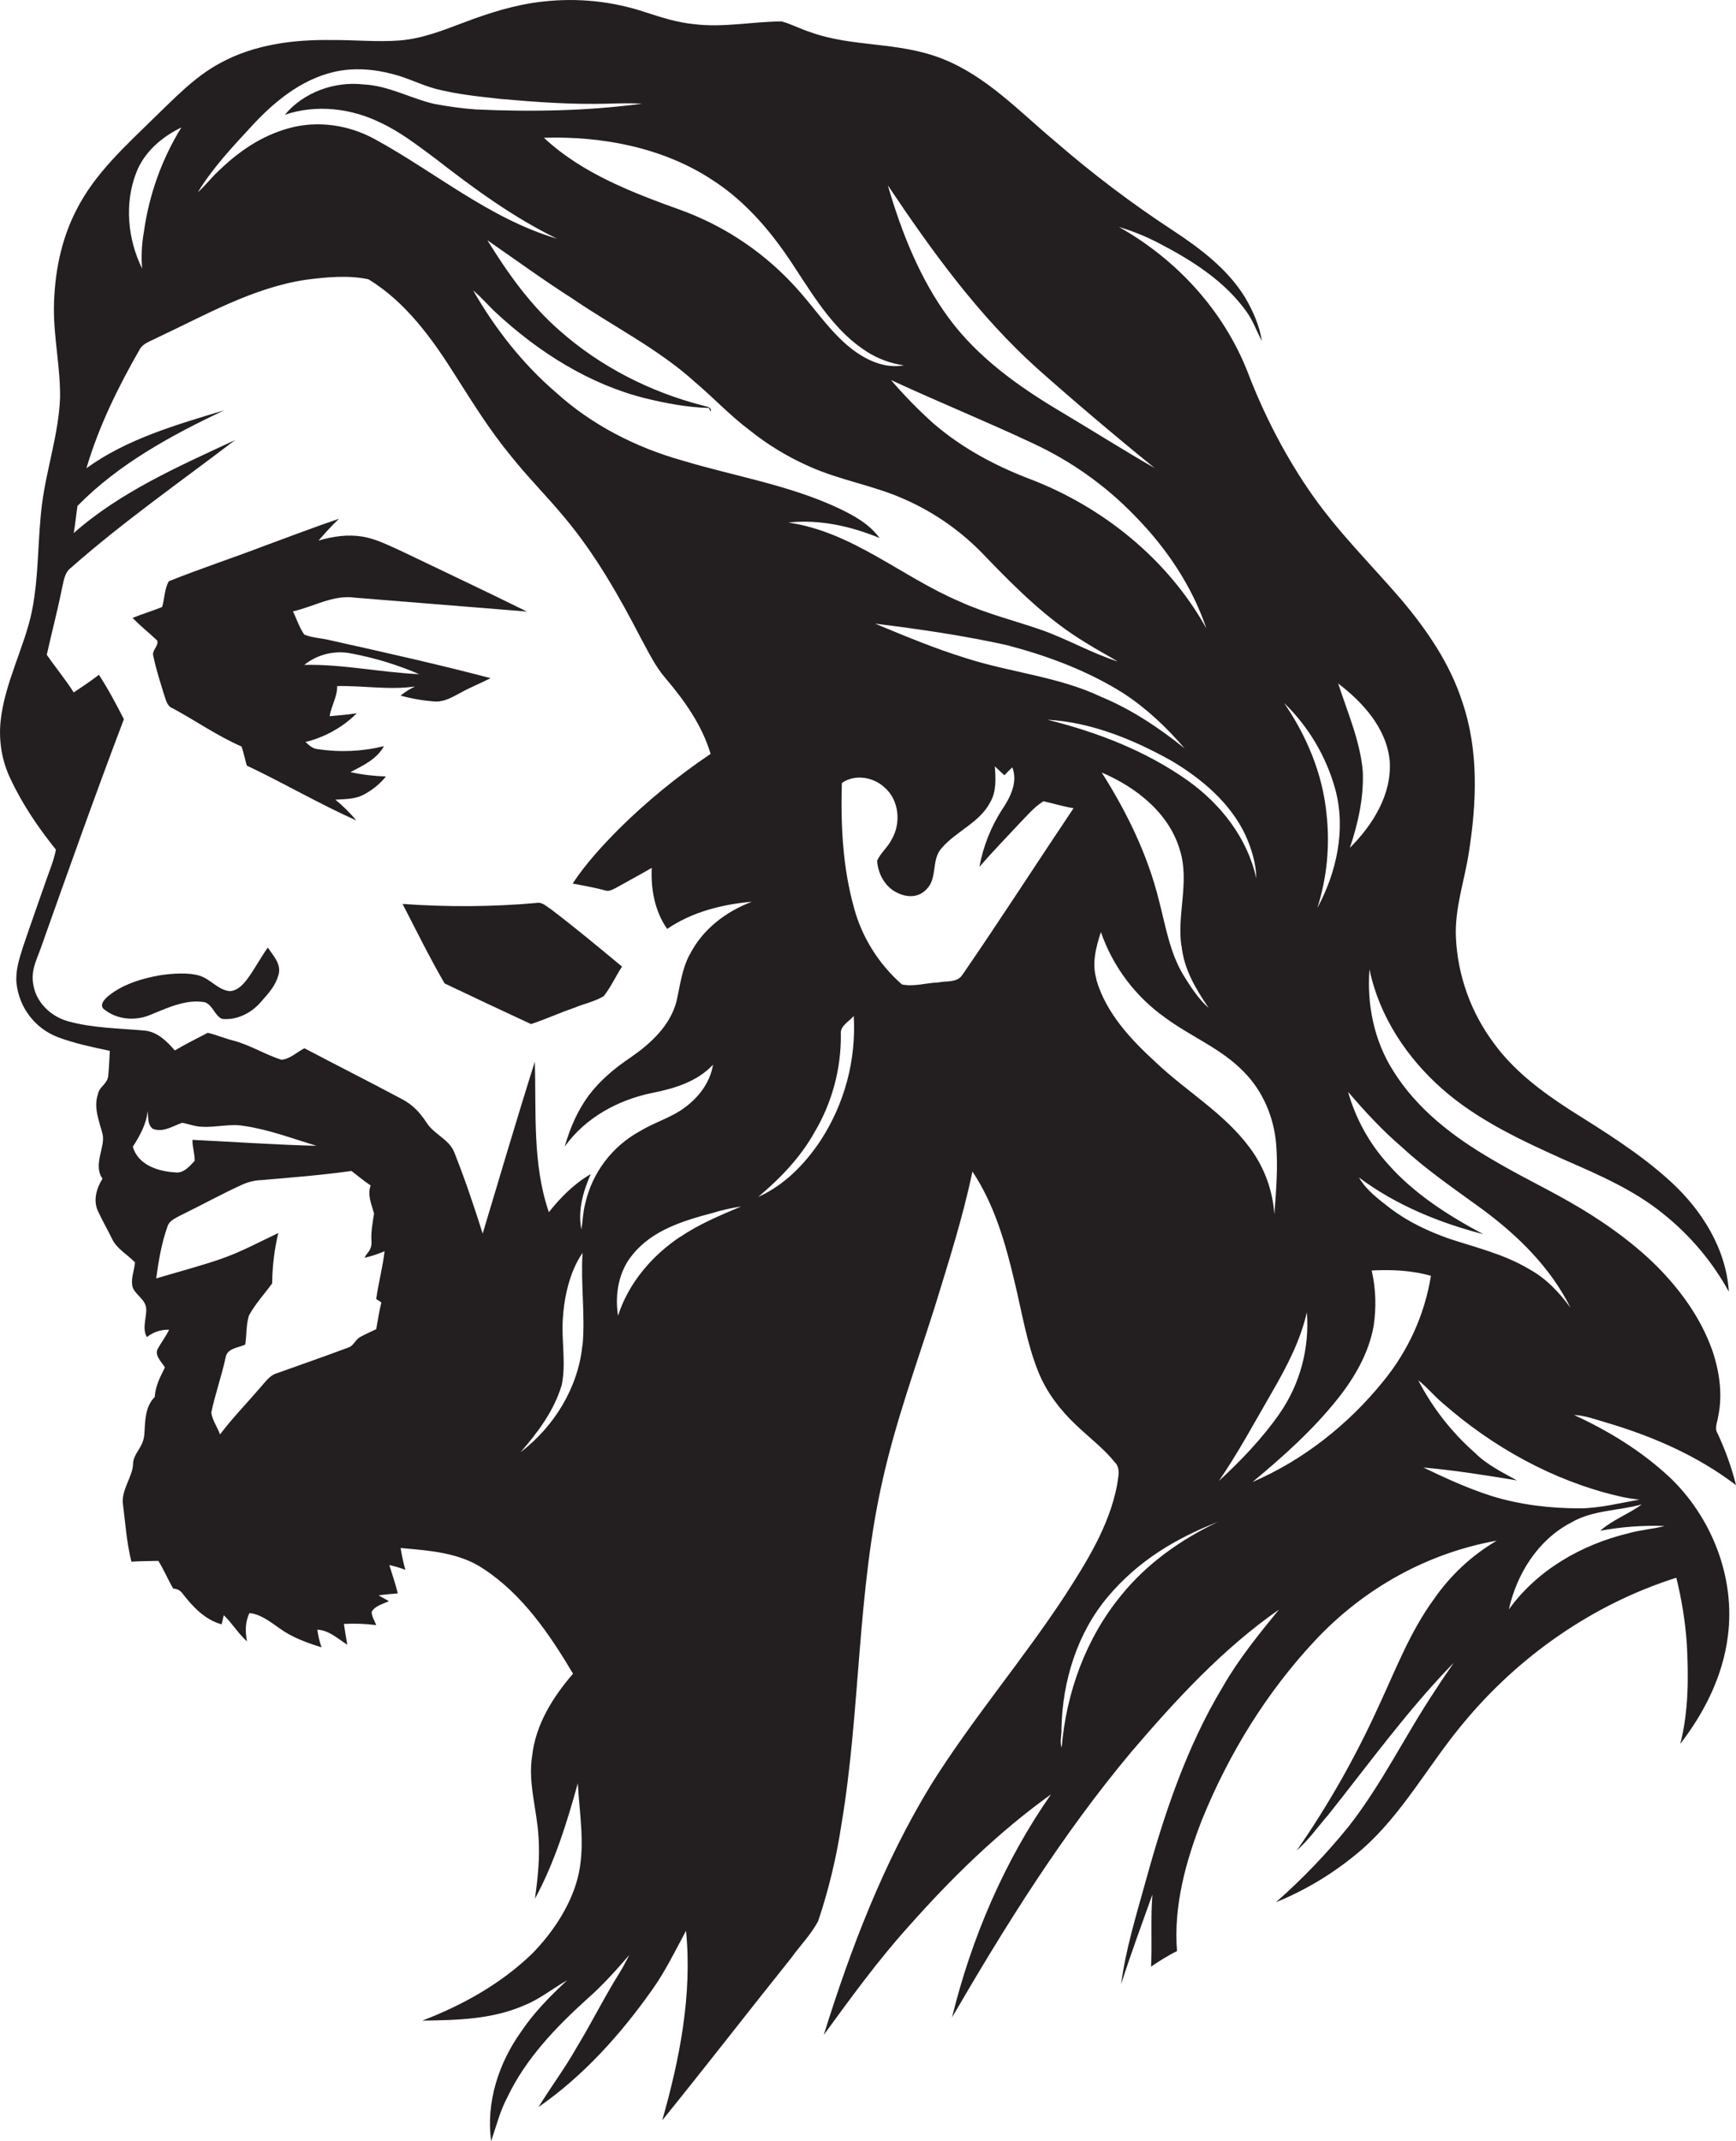
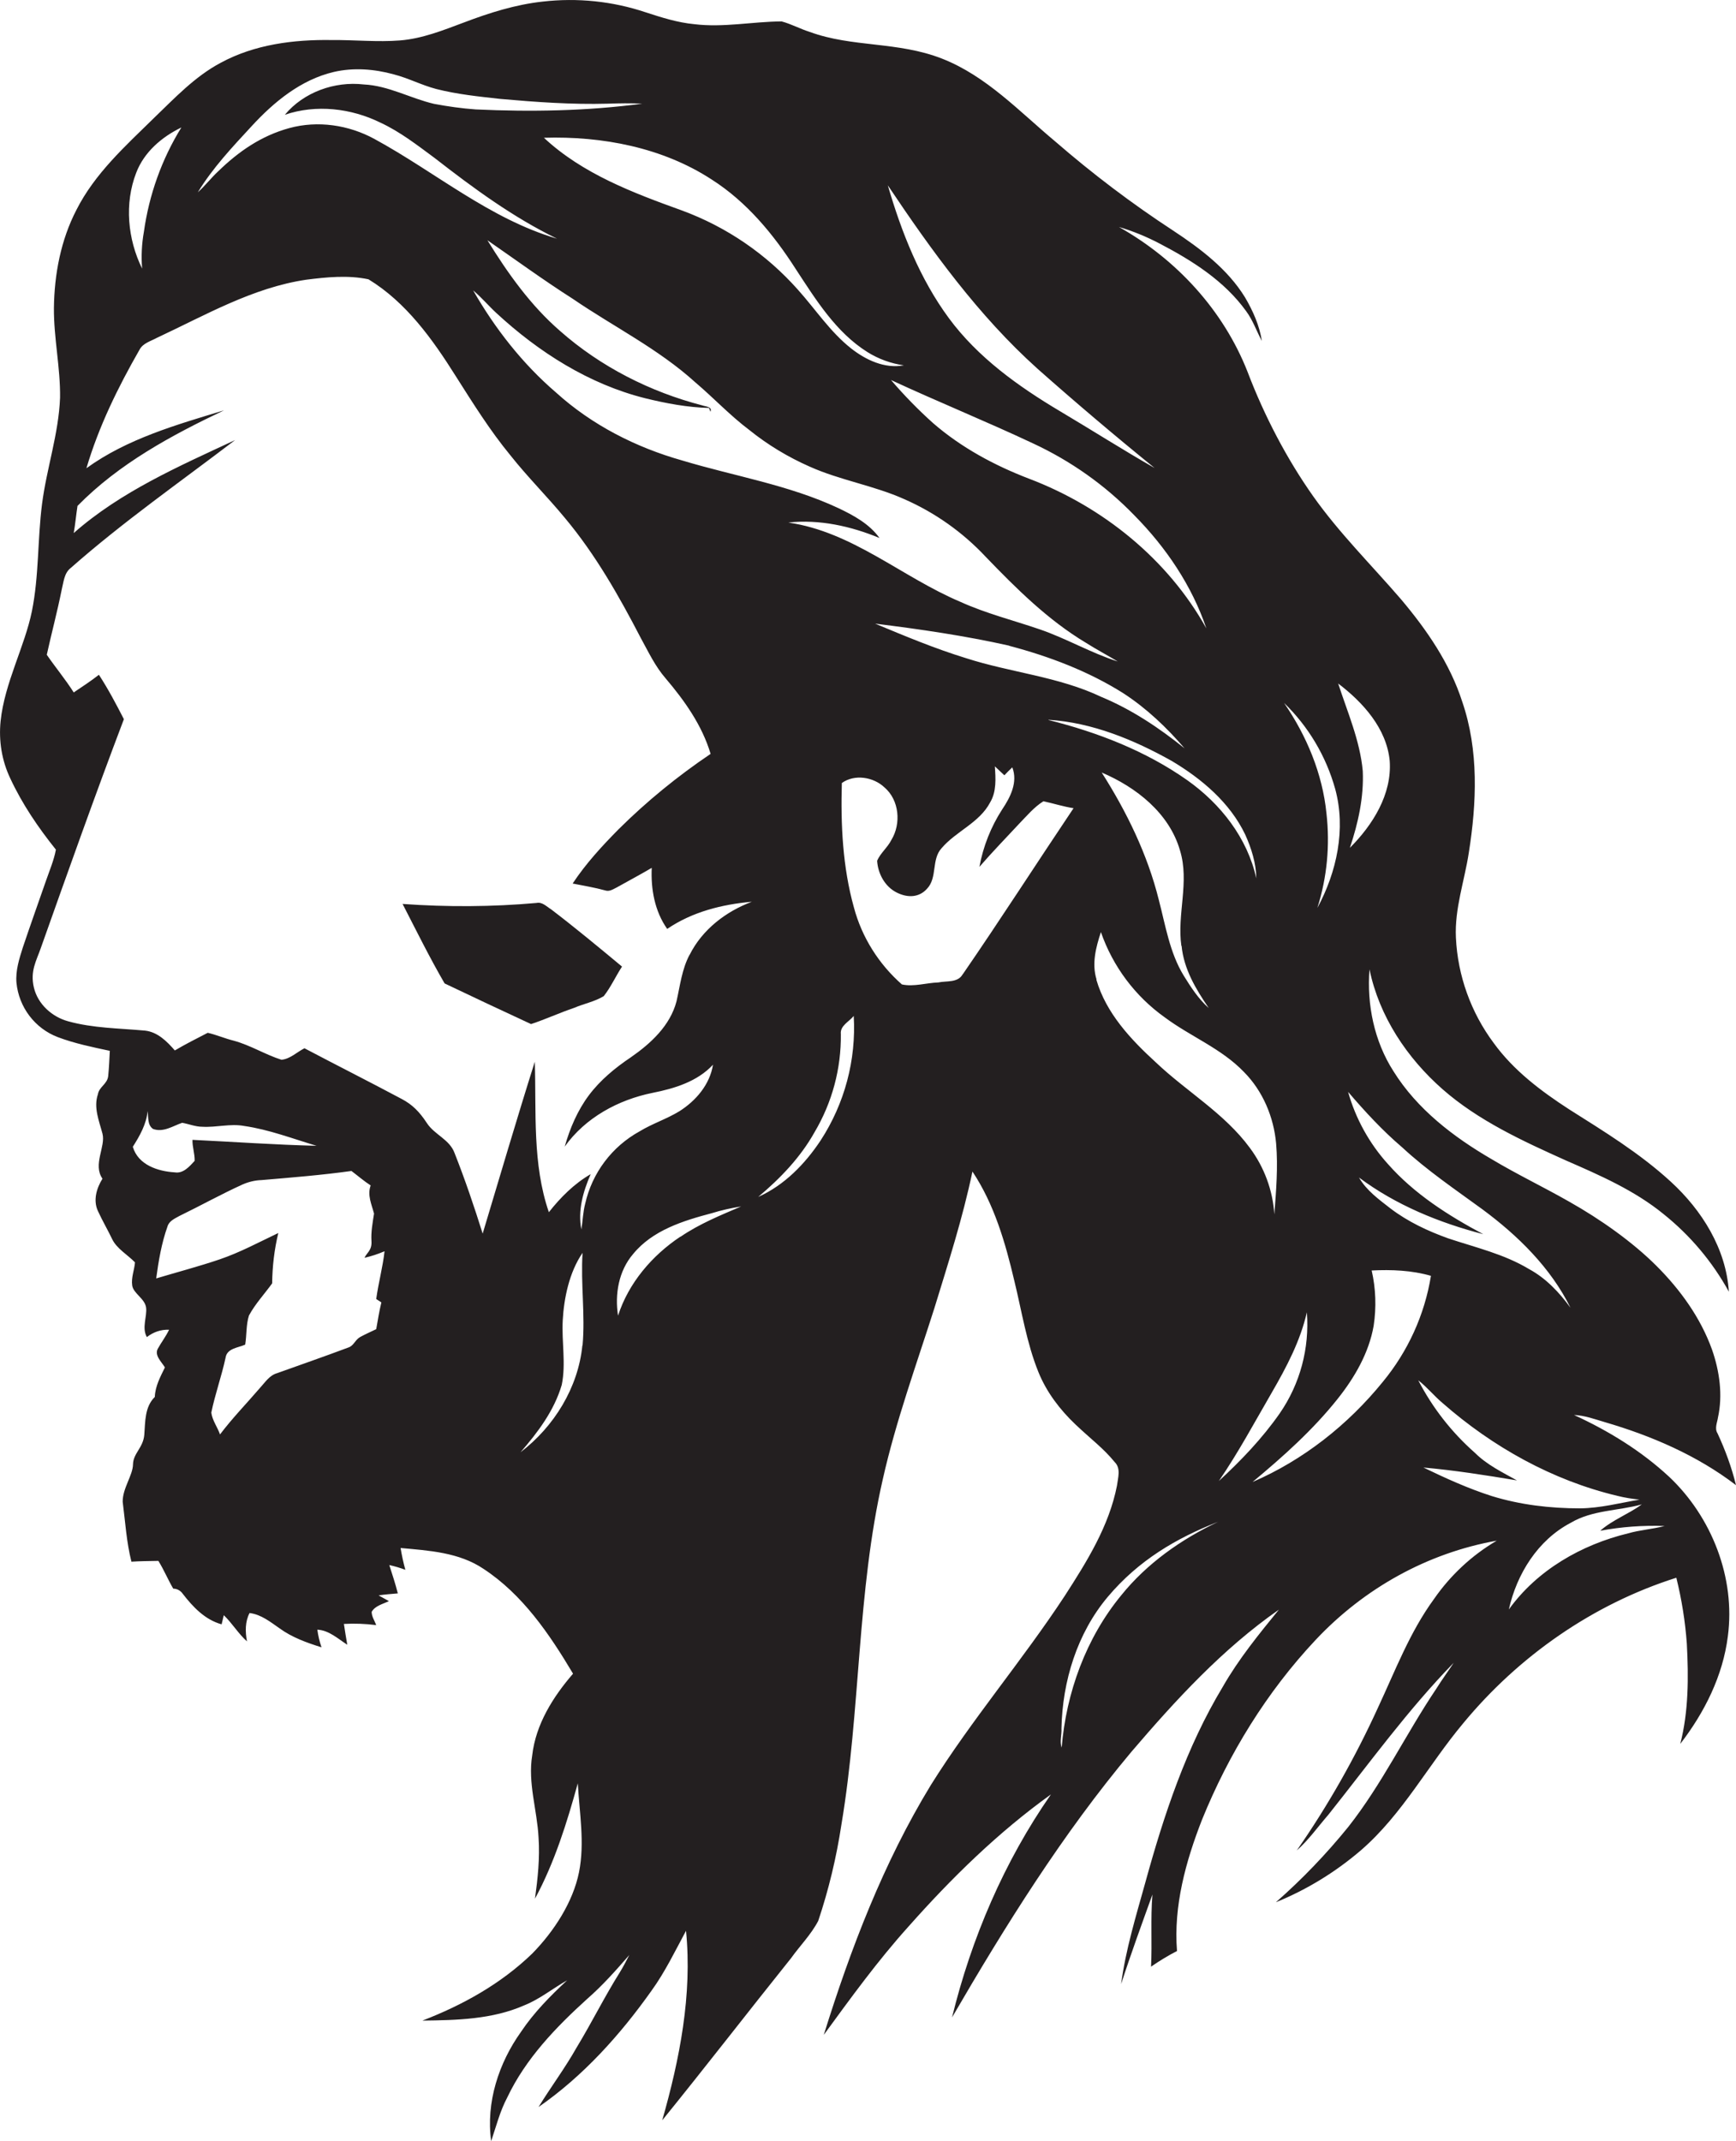
<svg xmlns="http://www.w3.org/2000/svg" version="1.1" id="Layer_1" x="0px" y="0px" viewBox="0 0 875.8 1080" style="enable-background:new 0 0 875.8 1080;" xml:space="preserve">
  <style type="text/css">
	.st0{fill:#231F20;}
</style>
  <title>biseeise_jesus_flat_black_logo_White_background_0eaf7fbf-bb59-429c-99fc-0f41fbbace9b</title>
-   <path class="st0" d="M232.1,349.6c5-2.8,10.3-4.9,15.4-7.5c-26.6-7-53.5-13-80.4-19c-4.5-1.2-9.3-1.2-13.6-3  c-2.5-3.5-3.8-7.8-5.7-11.7c10.4-2.3,20.3-8.5,31.3-6.9l86.7,7c-20.8-10.3-41.9-20.2-62.9-30.3c-6.5-2.9-12.9-6.3-20-7.5  s-15-0.2-22.2,2c3.3-3.8,6.6-7.5,10.3-11c-12.2,4.1-24.3,8.8-36.4,13.2c-16.4,6.3-33.2,11.8-49.4,18.3c-2.3,3.9-2.1,8.7-3.4,13  c-4.9,2-10,3.5-14.9,5.5c3.9,4.1,8.3,7.5,12.4,11.4c0.9,2.9-3,5-1.9,8c1.3,6.5,3.4,12.8,5.3,19.1c1,2.6,1.4,6,4.4,7.1  c11.7,6.3,22.6,14,34.8,19.3c1,3.2,1.7,6.4,2.6,9.6c18.6,8.8,36.5,19.3,55.3,27.7c-3.2-3.8-6.7-7.3-10.6-10.5  c4.6-0.3,9.4-0.2,13.6-2.2c4.6-2.3,8.7-5.5,11.9-9.5c-6-0.2-12-0.9-17.9-2.2c6.3-3.3,13.3-6.5,16.9-13.1  c-10.9,2.7-22.3,3.2-33.4,1.5c-2.6-0.2-4.4-2-6.2-3.6c9.8-2.4,18.8-7.4,25.9-14.5c-4.6,0.7-9.1,1.1-13.7,1.5  c0.8-5.2,3.9-9.8,3.8-15.2c13.1-0.3,26.3,2.1,39.3,0.2c-2.6,1.2-5.1,2.8-7.3,4.6c5.8,1.6,11.7,2.6,17.7,3  C224.4,354,228.3,351.6,232.1,349.6z M153.5,335.4c6.8-5.4,15.6-7.5,24-5.7c11.7,2.2,23.1,5.7,34,10.4  C192.1,339.2,172.9,335,153.5,335.4z" />
-   <path class="st0" d="M124.5,494.2c-2.1,2.8-4.9,5.6-8.6,5.8c-5.9-0.6-9.7-6.1-15.2-7.8S87.2,491,80.6,492c-9.4,1.7-19,4.6-26.4,10.8  c-1.5,1.4-3.9,3.9-2.1,6c6.3,5.4,15.4,6.4,23.1,3.4s18.3-8.5,28.2-6.6c4,1.5,4.9,6.7,8.6,8.4c7.3,0.7,14.4-2.7,19.2-8.1  s7.7-8.6,9.3-14.1s-2.7-9.7-5.4-13.8C131.3,483.3,128.4,489.1,124.5,494.2z" />
  <path class="st0" d="M842.1,745c-14.1-13.1-30.6-23.2-48-31.2c5.3,0.2,10.4,2.1,15.5,3.6c23.6,6.9,46.6,16.8,66.2,31.8  c-2.2-9-5.4-17.7-9.3-26.1c-1.6-2.5-0.2-5.4,0.2-8c2.5-11.4,0.8-23.4-3-34.3c-5.8-16.1-16-30.2-28-42.2s-28.2-23.5-44.2-32.5  c-12.8-7.3-26.2-13.7-38.9-21.3c-19.3-11.2-37.7-25.3-49.6-44.4c-9.7-15.1-13.5-33.6-12.1-51.4c4.9,23.7,18.9,44.7,36.9,60.5  s40.4,26.1,62.2,35.9c17.2,7.5,34.6,15.1,49.2,27c13.5,10.8,24.7,24.1,33,39.2c-1.4-21.7-13.6-41.1-29.3-55.5s-33.6-25.3-51.3-36.5  c-14.2-9.2-28-19.6-38-33.4c-11.5-15.4-18.2-34-19.1-53.2c-0.7-14.6,4.3-28.5,6.5-42.8c4-25.2,5.1-51.7-3.3-76.2  c-6.2-19.3-17.9-36.3-30.9-51.7c-14.9-17.3-31.2-33.4-44.4-52.1s-24.6-40.5-33-62.6c-12.2-31.1-35.9-56.8-64.9-73.1  c7.1,2.1,13.9,4.9,20.4,8.3c16.5,8.6,32.8,18.9,43.8,34.2c3.4,4.6,5.2,10,7.9,15c-1.2-7.8-4.5-15.2-8.5-22  c-8.8-14.3-22.5-24.6-36.3-33.7c-20.8-13.6-40.6-28.6-59.4-44.9c-18.1-15.1-34.7-33-57.1-41.8S430,24,408.5,16.1  c-4.8-1.5-9.3-4-14.2-5.3c-14.7,0.1-29.3,3.2-44,1.4c-8.5-0.8-16.6-3.4-24.6-6c-16.7-5.6-34.4-7.4-51.9-5.4  c-13.8,1.5-27,5.7-39.9,10.6c-10.4,3.9-20.9,8.1-32.1,9s-23-0.3-34.5-0.2c-19.1-0.3-38.9,2.2-56,11.5c-13,6.9-23.2,17.8-33.7,27.9  c-14.4,14.1-29.8,28-39,46.2c-7.9,15.2-11.2,32.5-11.4,49.6c-0.1,15.2,3.3,30.1,3.1,45.2c-0.7,18.3-6.8,35.7-9.1,53.7  s-1.5,36.2-5.1,54S2.3,344.5,0.3,363.8c-1,9.9,0.6,19.9,4.9,28.9c6,12.9,14.1,24.8,23,35.9c-1,5.4-3.2,10.5-5,15.7  c-3.9,11.2-7.9,22.4-11.7,33.7c-1.8,5.7-3.7,11.6-3.2,17.7c1.2,12.4,9.3,23.1,20.9,27.5c8.5,3.2,17.3,5,26.2,6.9  c-0.2,4.2-0.4,8.4-0.8,12.6s-4.6,5.5-5.2,9.3c-2.3,6.7,0.6,13.4,2.3,19.9s-5,15.6,0,22.7c-3,4.8-4.8,10.9-2.3,16.3s4.9,9.4,7.2,14.2  s7.7,7.8,11.5,11.7c-0.3,3.9-2,7.7-1.4,11.7s6.4,6.6,7,11.1s-2.3,10.2,0.4,14.9c3.2-2.5,7.1-3.9,11.2-3.7c-1.6,3.4-3.9,6.3-5.7,9.6  s1.9,6.6,3.6,9.4c-2.3,4.7-4.9,9.5-5.1,14.9c-5.1,5-4.8,12.4-5.3,19s-5.6,9.4-5.7,15s-5.3,12.1-5.2,18.9c1.3,10.1,1.9,20.3,4.4,30.2  c4.5-0.3,9.1-0.3,13.6-0.4c2.8,4.5,4.8,9.4,7.5,14c1.9,0,3.7,1,4.8,2.6c5.1,6.6,11.2,13.1,19.6,15.4l1.1-4.6  c4.3,4.1,7.3,9.3,11.7,13.2c-0.9-4.8-1-9.9,1.3-14.3c5.8,0.7,10.5,4.5,15.1,7.7c6.3,4.6,13.8,7.3,21.2,9.6c-1-2.9-1.7-5.9-2.1-8.9  c5.9,0.3,10.4,4.6,15.1,7.6c-0.6-3.5-1.2-7-1.7-10.5c5.4-0.3,10.9-0.1,16.3,0.6c-0.8-2.2-2.3-4.3-2.3-6.7c1.8-3.1,5.6-3.9,8.7-5.4  l-5.2-2.9c3.2-0.5,6.5-0.7,9.7-1c-1.2-4.8-2.8-9.6-4.3-14.3c2.7,0.6,5.4,1.4,8.1,2.4c-1-3.6-1.8-7.3-2.4-11  c14.3,1.3,29.5,2.2,41.8,10.5c19.7,12.9,33.3,32.9,45.2,52.9c-10.1,11.7-18.8,25.5-20.6,41.2c-2.3,13.9,2.5,27.6,3.2,41.5  c0.7,10.3-0.4,20.6-1.8,30.8c9.9-18.3,16.1-38.3,21.6-58.2c0.8,14.9,3.6,30,0.6,44.9s-12.5,29.7-23.6,41  c-15.7,15.2-35.1,26-55.4,33.8c17.3-0.2,35.3-0.6,51.4-7.7c7.8-3.1,14.3-8.5,21.6-12.6c-8.5,7.9-16.7,16.2-23.2,25.9  c-11.3,15.8-17.8,35.7-15.1,55.2c2.5-7.4,4.4-15,8.1-22c9.3-19.6,24.5-35.4,40.4-49.8c7.7-6.7,14.5-14.4,21.2-22.1  c-1.5,2.9-3,5.8-4.7,8.6c-7.8,12.4-14.3,25.6-21.9,38.1c-5.8,10.3-13,19.9-19.2,30c22.5-15.6,41.2-36.4,57-58.7  c6.8-9.4,11.9-20,17.4-30.2c3.2,32.3-3.2,64.7-12,95.6c21.9-27,43.2-54.6,65-81.8c4.5-6.3,10.1-11.9,13.7-18.8  c5.3-15.8,9.2-32.1,11.7-48.6c9.7-57.8,7.8-117.1,20.9-174.3c6.6-29.3,16.9-57.6,26-86.2c7-22.8,14.3-45.5,19.2-68.9  c11,16.5,16.6,35.9,21.1,55c3.8,15.5,6.2,31.4,12.2,46.2c4.1,10.1,10.8,18.9,18.7,26.4s14,11.9,19.8,19c3.2,3.2,1.6,7.9,1.1,11.9  c-4,20.4-15.2,38.3-26.3,55.5c-21.4,32.6-46.9,62.4-67.6,95.5c-23.9,39.2-40.4,82.4-54,126c13.6-18.6,27.2-37.4,42.7-54.6  c21.7-24.5,45.3-47.6,71.9-66.7c-23.6,33.9-40.1,72.5-49.9,112.5c27.1-46.6,55.8-92.6,90.5-134c22.4-26.2,46-51.9,74.4-71.7  c-10.1,12.4-20.3,24.9-28.3,38.9c-18.4,30.5-29.7,64.6-39.1,98.8c-4.7,16.9-9.9,33.8-12.2,51.2c4.9-15.2,10.4-30.2,15.8-45.2  c-1,12.1-0.1,24.3-0.7,36.4c4.2-2.9,8.6-5.6,13.1-7.9c-1.8-22.7,4.4-45.2,12.6-66.2c13.5-33.3,32.7-64.5,57.3-90.7  s56.6-43.9,91.4-50.1c-12.6,7.4-23.4,17.5-31.7,29.5c-12.2,16.7-19.5,36.1-28.2,54.7c-11.5,25.2-25.2,49.4-41,72.1  c6-5.3,10.7-12,16-18.1c20.6-25.9,40.1-52.9,63.2-76.6c-2.9,4.4-6,8.6-8.8,13.1c-15.4,22.9-27.3,48-44.4,69.7  c-11.1,13.7-23.3,26.4-36.5,38c15.7-6.4,30.2-15.3,43.1-26.4c20.8-18.1,33.8-42.9,51.4-63.9c28-33.9,65.5-60.1,107.5-73.4  c2.7,10.9,4.5,22.1,5.3,33.3c0.9,16.9,0.9,34.1-3.3,50.5c12.2-15.8,21.5-34.3,24-54.3C875.6,796,863.6,765.3,842.1,745z   M707.4,578.8c12.5,11.6,26.7,21.2,40.4,31.2c18,13.3,34.5,29.5,44.5,49.7c-5.7-7.8-12.4-14.9-20.9-19.5  c-12.6-7.6-27-10.9-40.8-15.5c-10.3-3.7-20.3-8.4-29-15c-5.9-4.6-12.2-9.1-16-15.7c18.6,13.9,40.4,22.8,62.7,28.6  c-17.6-9.4-34.8-20.3-48.1-35.4c-9.4-10.4-16.3-22.9-20.1-36.4C688.6,560.7,697.4,570.3,707.4,578.8z M701.1,383.8  c1.2,16.9-8.6,32.4-20.1,43.9c4.2-12.5,7.1-25.6,6.5-38.8c-1.4-15.3-7.7-29.6-12.4-44.1C687.6,354.3,699.5,367.4,701.1,383.8  L701.1,383.8z M673.6,398c5.5,20.2,0.8,41.9-9,60c4.9-15.4,6.4-31.6,4.6-47.6c-2-20.1-10-39.2-21.4-55.8  C660.1,366.5,669,381.5,673.6,398z M608.6,317c-19.4-34.9-52.3-61.4-89.4-75.5c-17.5-6.7-34.2-15.7-48.4-28  c-7.6-6.8-14.7-14.1-21.3-21.8c23.7,11,47.9,20.8,71.5,31.9c19.2,8.9,36.6,21.2,51.3,36.4C588.2,276.1,601.3,295.4,608.6,317z   M422.9,256.3c-25-11.7-52.5-16.1-78.7-24c-23.4-6.6-45.6-17.9-63.7-34.3c-16.9-14.5-30.8-32.3-41.8-51.5c4.2,3.5,7.7,7.7,11.7,11.4  c21.3,19.7,46.7,35.9,75.1,43c10.6,2.6,21.3,4.6,32.2,4.9l0.7,1.9c1.1-2.6-2.5-2.6-4.1-3.2C328,197.7,303,185,282.6,167  c-14.9-12.9-26.4-29.1-36.7-45.8c14.3,9.9,28.4,20.2,43,29.5c20.6,14.1,43.3,25.3,61.9,42.2c9.2,7.8,17.5,16.7,27.2,24  c9.3,7.5,19.6,13.7,30.5,18.5c15.4,6.9,32.3,9.5,47.7,16.4c15.5,6.8,29.5,16.7,41.1,29.1c15.4,16,31.4,31.9,50.6,43.4  c5.2,3.3,10.7,6.2,16,9.4c-13.5-4.3-25.9-11.6-39.3-16.2s-27.1-8-40.1-13.9c-29.4-12.4-54.3-35.3-86.8-40c15.7-1.7,31.5,1.8,46,7.8  C438.6,264.3,430.7,260,422.9,256.3z M509.2,325.8c20.1,5.3,39.9,12.8,57.5,23.9c11.7,7.6,21.9,17.3,30.9,27.8  c-12.8-10.3-26.7-19.6-41.9-25.9c-21.6-10.3-45.8-12.3-68.4-19.6c-15.6-4.8-30.7-11.1-45.8-17.4c22.6,2.8,45.3,6.1,67.6,11.1  L509.2,325.8z M523.4,186c19.3,17.1,39,33.8,59.1,50.1c-16.1-9.2-31.8-19.2-47.8-28.7c-21-12.5-41.4-27.1-56-46.9  s-23.9-43.3-30.8-67c22.1,33,45.7,65.7,75.4,92.4L523.4,186z M359.1,90.6c17.7,11.3,31.2,27.7,42.4,45.2  c10.1,15.4,20.2,31.8,36.1,41.8c5.6,3.5,11.9,5.8,18.4,6.7c-9.7,1.8-19.2-2.7-26.7-8.6c-10.5-8.3-17.9-19.7-26.8-29.6  c-15.9-17.9-35.9-31.6-58.4-39.9c-24.7-8.9-50.2-18.5-69.7-36.7C303.8,68.6,334.3,74.4,359.1,90.6z M126.9,63.7  c11.3-12.3,24.9-23.5,41.5-27.4c9.9-2.3,20.4-1.5,30.2,1.2c7.4,1.9,14.2,5.5,21.5,7.4c10.6,2.7,21.5,3.8,32.3,5  c18,1.6,36.1,2.9,54.2,2.4c5.8-0.2,11.6-0.3,17.4,0c-27.8,3.7-56,4.2-84,2.9c-7-0.5-14.1-1.5-21-2.8c-12-2.8-23-9.2-35.5-9.8  c-14.7-1.7-30.3,3.9-39.8,15.3c15.8-5.4,33.5-3.3,48.3,4c9.9,4.6,18.6,11.4,27.4,17.9c19.4,15.1,39.4,29.8,61.6,40.6  c-34-10-61.4-33.6-92.1-50.3c-13-7.1-28.6-9.4-42.9-5.5s-25.7,11.9-35.8,21.7c-3.7,3.4-6.7,7.4-10.4,10.7  C107.3,84.7,117.2,74.2,126.9,63.7z M68.7,87.2c4-10.5,12.9-18.1,22.8-22.9c-9.9,16-16.3,34-18.9,52.6c-1.1,6.1-1.4,12.4-0.9,18.6  C64.4,120.7,62.7,102.7,68.7,87.2z M67,578.5c3.5-5.5,6.8-11.3,7.5-18c0.4,3.1-0.2,7,2.7,9c5.2,1.9,10-1.5,14.7-3.1  c3.4,0.6,6.7,2,10.2,2c7.1,0.4,14.1-1.7,21.1-0.4c12.5,1.8,24.4,6.4,36.5,10c-20.9-0.5-41.8-2-62.6-3c-0.1,3.6,1.2,7,1.1,10.6  c-2.6,2.8-5.7,6.5-10,5.8C79.7,590.9,69.7,587.7,67,578.5z M192.4,657c-1.1,4.5-1.8,9-2.6,13.5c-2.7,1.3-5.4,2.5-8,3.9  s-3.3,4.4-5.9,5.3c-12,4.5-24.1,8.7-36.1,13c-3.9,1.1-6.1,4.7-8.7,7.5c-6.7,7.8-13.9,15.2-20.1,23.4c-1.3-3.7-3.9-7.1-4.4-11  c1.9-9.3,5.2-18.4,7.2-27.7c0.7-4.8,6.4-5,9.9-6.6c0.8-4.9,0.4-10,1.9-14.7c3.2-5.9,7.8-10.8,11.7-16.2c0.1-8.6,1.1-17.1,3.1-25.4  c-9.7,4.6-19.3,9.8-29.6,13.3s-21.3,6.4-32,9.6c1.2-8.9,2.7-17.8,5.7-26.2c0.8-2.8,3.7-4,6-5.3c10.7-5.2,21.1-11,31.9-15.9  c3-1.3,6.2-2.1,9.5-2.2c15.2-1.3,30.3-2.5,45.4-4.6c3.2,2.4,6.3,5.1,9.7,7.3c-1.8,4.9,0.5,9.6,1.7,14.2c-0.7,4.6-1.6,9.2-1.3,13.9  s-2.3,5.7-3.5,8.4c3.5-0.8,6.8-1.9,10.1-3.3c-0.9,8.1-3.1,16-4.2,24.1L192.4,657z M293.8,678.7c-2.1,21.3-14.3,41-31.2,53.9  c8.7-10,17-21,20.8-34c2.2-10.7-0.1-21.7,0.5-32.6s3.2-24.1,10-34c-1,15.6,1.4,31.2,0,46.7H293.8z M343.3,623.8  c-14.3,9.5-26.2,23.4-31.5,39.9c-1.7-10.8,0.3-22.6,7.6-31.1c9.8-12,25.3-16.8,39.7-20.6c4.8-1.5,9.8-2.6,14.8-3.4  c-10.5,4.5-21.1,8.8-30.6,15.3V623.8z M347.9,481.6c-3.9,7.3-4.8,15.6-6.6,23.5c-3.2,12.3-13,21.3-23.1,28.3  c-7.9,5.3-15.4,11.5-21.1,19.1s-9.6,16.7-12.2,25.9c10.4-14.6,27-23.6,44.3-27.1c11.1-2.2,22.6-5.7,30.5-14.2  c-1.6,10-8.6,18.2-17,23.5c-6.4,3.9-13.6,6.2-20,10.1c-14,7.7-24,21-27.5,36.6c-1.1,4.2-1.2,8.6-1.9,12.9  c-1.9-9.5,0.9-19.2,4.7-27.9c-8.3,4.8-15.2,11.7-21.1,19.2c-8.4-24.4-6.3-50.5-7.1-75.9c-9.1,28.8-17.6,57.8-26.3,86.7  c-4.3-13.7-8.9-27.3-14.2-40.7c-2.5-6.8-10.1-9.2-13.9-15s-7.4-9.4-12.7-12.2c-16.3-8.7-32.8-17-49.1-25.6  c-3.8,1.9-7.2,5.4-11.6,5.8c-8.2-2.6-15.6-7.3-24-9.6c-4.5-1.1-8.8-3-13.2-4c-5.6,2.9-11.2,5.7-16.6,8.9c-4-4.6-8.7-9.3-15-10  c-13-1.2-26.2-1.2-38.8-4.7c-8.1-2.2-15.3-8.6-17.3-17s1.3-13.6,3.5-20C34.3,439.6,48,401,62.5,362.8c-3.9-7.6-7.9-15.2-12.6-22.4  c-4.1,3.2-8.4,6-12.7,8.9c-4.2-6.6-9.2-12.6-13.6-19c2.4-10.9,5.3-21.7,7.5-32.7c1-3.9,1.2-8.5,4.6-11.1  c26.3-23.2,55.1-43.3,82.9-64.5c-28.3,13.2-57.7,26-81.4,46.9c0.8-4.6,1.2-9.2,1.9-13.7C60,233.9,86.5,219.6,113,207  c-24,7.3-48.8,14.3-69.4,29.2c6.2-21,15.9-40.8,26.8-59.8c1.7-3.3,5.7-4.3,8.8-6c24.4-11.4,48.3-25.3,75.3-29.3  c10.3-1.3,21.1-2.4,31.4-0.2c19,11.6,32.3,30.2,44,48.8c8.7,13.7,17.3,27.5,27.6,40c8.7,11,18.6,20.8,27.5,31.6  c15.4,18.4,27.3,39.4,38.3,60.6c3.8,6.9,7.2,14.2,12.5,20.3c9.6,11.3,18.4,23.7,22.7,38.1c-16.6,11.2-32.2,23.9-46.4,38  c-8.4,8.5-16.6,17.4-23.2,27.4c5.5,1.1,11.1,2,16.5,3.5c2.1,0.7,4-0.7,5.7-1.5c5.9-3.3,11.9-6.5,17.7-9.9  c-0.5,10.7,1.5,21.9,7.8,30.8c12.6-8.6,27.7-12.4,42.7-13.7c-13.1,4.9-25,14-31.4,26.8V481.6z M414,575.3  c-7.9,11.9-18.3,22.6-31.5,28.5c11.1-9.3,21.3-19.9,28.4-32.6c8.9-15,13.5-32.1,13.3-49.5c-0.5-4.3,4.2-6.3,6.5-9.2  C432,534.7,426.1,556.7,414,575.3z M485.7,491.4c-2.4,4.5-8.2,3.3-12.3,4.2c-6.1,0.2-12.4,2.3-18.4,1  c-11.7-10.3-20.2-23.8-24.2-38.8c-5.7-20.4-6.7-41.8-6.1-62.8c6.4-4.6,15.9-3.1,21.5,2.2c7.5,6.4,8.5,18.3,3.5,26.5  c-1.9,3.8-5.5,6.6-7.2,10.5c0.4,6.5,3.9,13,9.8,16s11.6,2.4,15.4-1.9c5.3-5.6,2.1-14.7,7.3-20.4c7.3-8.6,19.1-12.8,24.5-23.1  c3.3-5.5,2.8-12.1,2.4-18.2l4.8,4.5c1.3-1.4,2.6-2.7,4-4c2.9,7.5-1,15.1-5.1,21.2c-5.7,8.8-9.6,18.7-11.5,29  c6.4-7.4,13.3-14.5,20-21.7c3.9-4,7.5-8.4,12.3-11.4c5.1,1.1,10,2.7,15.2,3.5c-18.8,28-36.9,56.2-55.9,83.8V491.4z M529,363.1  c22.1,1.4,43.1,10.1,62.2,20.8c15.1,9,29.3,21,37,37.1c3.1,6.9,5.5,14.4,5.6,22.1c-4.5-20.4-18-37.6-34.8-49.5  c-21-14.8-45.3-24.2-70.1-30.4L529,363.1z M596.1,477.1c1.1,11.7,7.2,21.9,13.7,31.4c-5.2-4.6-9-10.5-12.6-16.3  c-7.1-11.6-9.2-25.3-12.6-38.3c-5.7-22.9-16.2-44.4-28.8-64.2c17.4,7.4,34.1,20.5,39.5,39.3c4.9,15.9-1.6,32.2,0.7,48.2L596.1,477.1  z M553.2,494.1c-2.5-8-0.3-16.3,2.2-23.9c6,17.3,17.3,32.4,32.2,43c13,9.7,28.6,15.7,40,27.6c9.5,9.6,15,22.7,16.2,36.1  c1,11.9,0,23.8-0.9,35.7c-0.8-12.2-5.1-23.8-12.4-33.6c-12.8-17.4-31.8-28.3-47.3-43c-12.7-11.6-25.2-24.9-30.1-41.8L553.2,494.1z   M565.7,804.7c-17.8,21.6-27.8,49.1-30.1,76.9c-1.1-3.1,0.1-6.5-0.1-9.7c0.5-23.8,7.9-48,23.4-66.4s34.6-29.6,55.6-37.8  C595.9,776.5,578.6,788.7,565.7,804.7L565.7,804.7z M614.9,747.1c9.8-14.3,18-29.6,26.7-44.6c7.4-12.8,14.4-26,17.7-40.5  c1.4,18.1-3.4,36.1-13.7,51C636.8,725.6,626.1,736.8,614.9,747.1L614.9,747.1z M631.9,747.6c15.4-12.8,30.4-26.2,42.9-41.9  c8.6-10.8,15.8-23.2,18.2-36.9c1.4-9.3,1.1-18.7-1-27.9c10-0.5,20.2-0.1,29.9,2.7c-3.2,19.7-11.6,38.1-24.3,53.5  C680,718.8,657.4,736.6,631.9,747.6L631.9,747.6z M752.6,754.7c-11.9-3.8-23.3-9-34.5-14.4c15.8,1.4,31.6,3.9,47.2,6.5  c-7.4-4.1-15.2-7.9-21.2-13.9c-11.7-10.3-21.4-22.7-28.6-36.6c4.4,3.4,8,7.9,12.3,11.5c25.2,22.1,55.4,39,88.2,46.8  c3.6,0.9,7.4,1.5,11.1,1.9c-10,1.7-19.8,4.3-30,4.4C781.9,760.9,766.9,759.1,752.6,754.7L752.6,754.7z M821.4,773.5  c-23.5,5.7-45.9,18.5-60.2,38.4c4-17.9,14.6-35,31.2-43.7c10.9-6.5,24-6,35.9-9.3c-6.7,4.9-14.8,7.8-21,13.3  c10.7-2,21.6-2.8,32.5-2.4C833.6,771.4,827.3,771.8,821.4,773.5L821.4,773.5z" />
  <path class="st0" d="M270.7,455.5c-22.5,2-45.1,2.1-67.6,0.5c6.9,13.4,13.6,27,21.2,40.1c14.5,6.9,29.1,13.8,43.6,20.5  c7.3-2.4,14.4-5.7,21.8-8.2c4.9-2.1,10.3-3.1,14.9-5.9c3.6-4.6,6-10,9.2-14.9c-11.8-9.8-23.6-19.6-35.8-28.9  C275.7,457.3,273.6,454.9,270.7,455.5z" />
</svg>